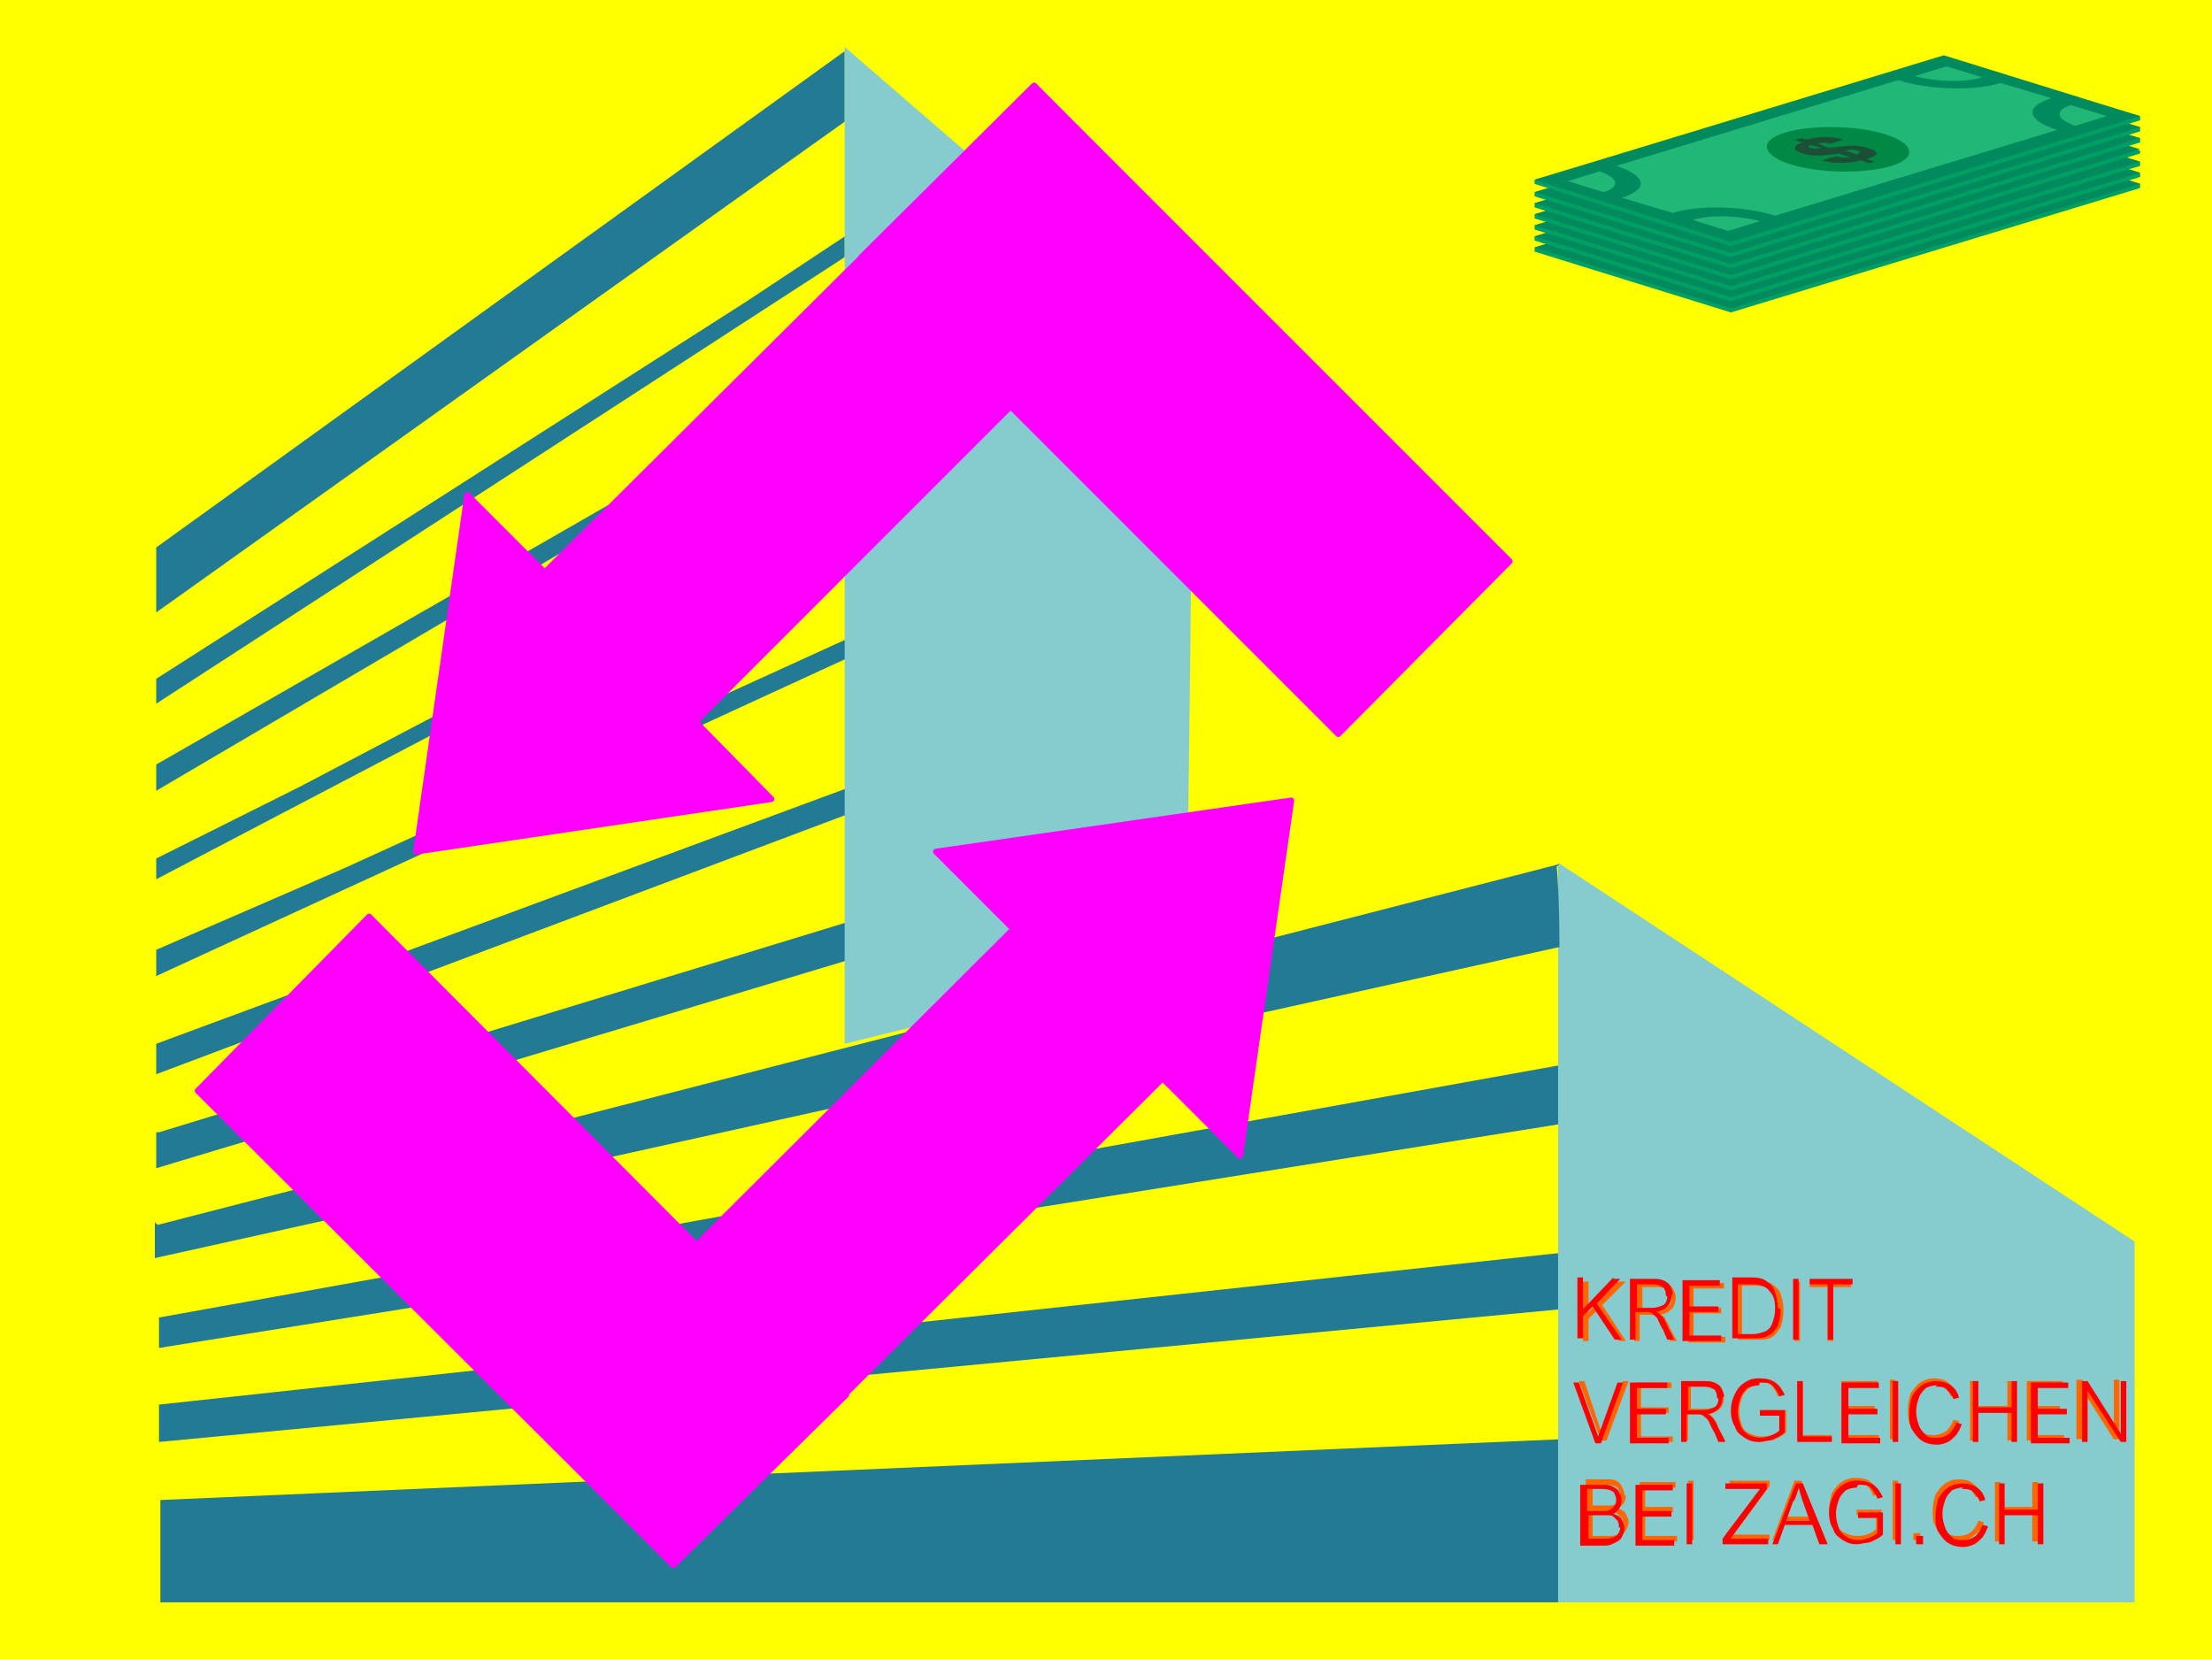
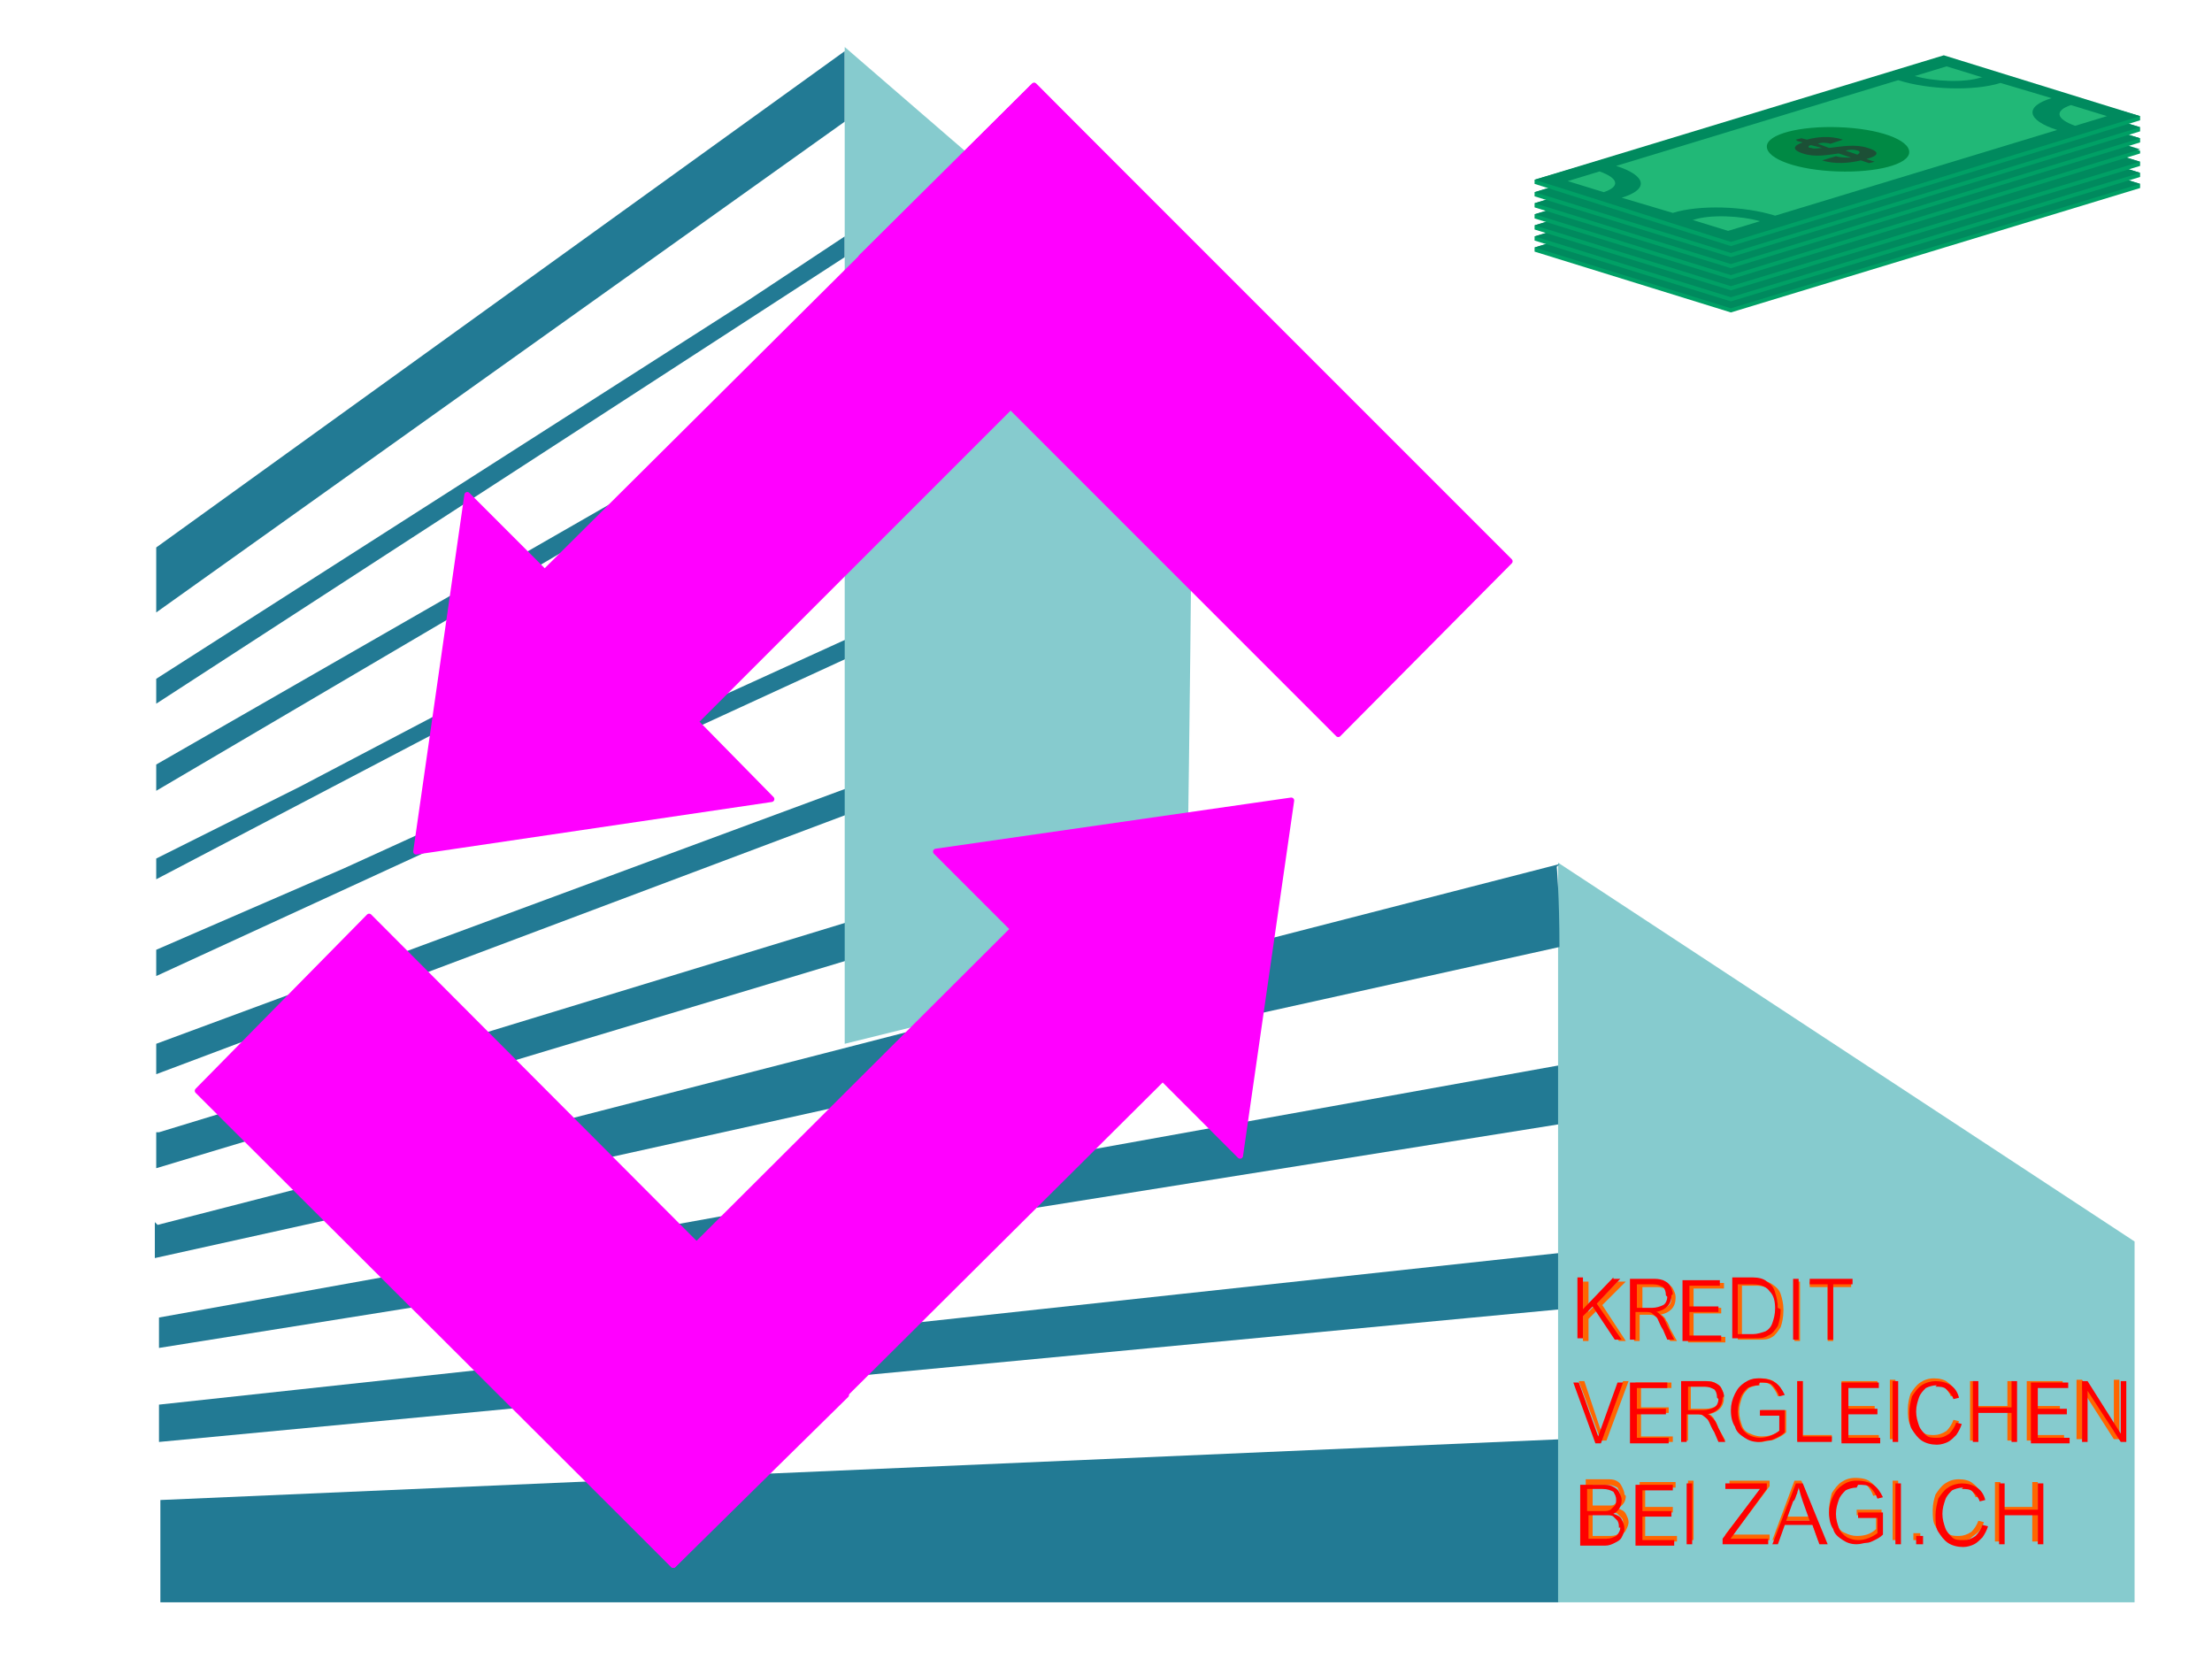
<svg xmlns="http://www.w3.org/2000/svg" xml:space="preserve" width="1600px" height="1200px" version="1.1" style="shape-rendering:geometricPrecision; text-rendering:geometricPrecision; image-rendering:optimizeQuality; fill-rule:evenodd; clip-rule:evenodd" viewBox="0 0 1600 1200">
  <defs>
    <style type="text/css">
   
    .str0 {stroke:fuchsia;stroke-width:4.233;stroke-linecap:round;stroke-linejoin:round}
    .fil6 {fill:#008944}
    .fil4 {fill:#008A5E}
    .fil3 {fill:#00A065}
    .fil7 {fill:#1C5036}
    .fil5 {fill:#21B877}
    .fil1 {fill:#227A94}
    .fil2 {fill:#86CBCE}
    .fil9 {fill:fuchsia}
    .fil0 {fill:yellow}
    .fil11 {fill:red;fill-rule:nonzero}
    .fil8 {fill:fuchsia;fill-rule:nonzero}
    .fil10 {fill:#FF6600;fill-rule:nonzero}
   
  </style>
  </defs>
  <g id="kredit_vergleich_schweiz">
-     <polygon class="fil0" points="1600,0 1600,1200 0,1200 0,0 " />
    <path class="fil1" d="M1128 1159l-1012 0 0 -74 1014 -44c0,69 -2,118 -2,118l0 0z" />
    <path class="fil1" d="M1131 729c0,80 0,188 -2,276l0 -58 -1014 96 0 -27 1016 -110 -2 -93 -1014 162 0 -22 1016 -183 0 -41 0 -2z" />
    <path class="fil2" d="M1544 1159l0 -261 -417 -274 0 535c0,0 418,0 417,0z" />
    <polygon class="fil1" points="613,266 113,553 113,552 113,572 613,278 " />
    <polygon class="fil1" points="613,361 217,569 113,621 113,636 613,374 " />
    <polygon class="fil1" points="611,37 113,396 113,443 611,88 " />
    <polygon class="fil1" points="611,171 540,218 113,491 113,491 113,509 611,186 " />
    <polygon class="fil1" points="613,667 115,819 113,819 113,824 113,824 113,841 113,841 113,845 615,694 " />
    <path class="fil1" d="M1128 625l-1014 261 -2 -2 0 7 0 0 0 19 1016 -225c0,-37 -2,-59 -2,-58l2 -2z" />
    <polygon class="fil1" points="613,570 113,755 113,755 113,777 613,589 " />
    <polygon class="fil1" points="613,462 249,628 113,687 113,706 613,476 " />
    <path class="fil2" d="M862 251l-251 -217 0 721 247 -61c0,0 7,-450 3,-443l0 0z" />
    <g id="_300121776">
      <g>
        <polygon class="fil3" points="1548,136 1252,226 1110,182 1110,179 1406,91 1548,133 " />
        <polygon class="fil4" points="1548,133 1252,223 1110,179 1406,88 " />
        <path class="fil5" d="M1484 120l0 0 -37 -11 0 0c-19,6 -52,5 -74,-2l0 0 -204 62 0 0c22,7 24,17 4,23l0 0 37 11 0 0c19,-6 52,-5 74,2l0 0 204 -62 0 0c-22,-7 -24,-17 -4,-23z" />
        <path class="fil6" d="M1330 140c29,1 51,9 51,18 0,9 -24,15 -52,14 -29,-1 -51,-9 -51,-18 0,-9 24,-15 52,-14z" />
        <path class="fil7" d="M1343 160c2,-1 3,-2 1,-3 -3,-1 -6,-1 -9,0l9 3zm-33 -7c-2,0 -3,2 0,2 3,1 6,0 8,0l-8 -2zm-11 -4l4 -1 4 1c7,-2 17,-3 26,0l-9 3c-3,-1 -7,-1 -9,0l8 3c9,-1 19,-3 28,0 10,3 7,6 -1,8l6 2 -4 1 -6 -2c-8,2 -19,3 -28,0l10 -3c3,1 7,1 11,1l-9 -3c-8,1 -17,3 -26,0 -9,-3 -6,-6 0,-8l-4 -1z" />
        <path class="fil5" d="M1157 173l0 0 -23 7 26 8 0 0c12,-4 11,-10 -3,-15z" />
        <path class="fil5" d="M1224 207l0 0 26 8 23 -7 0 0c-14,-4 -36,-5 -48,-1z" />
        <path class="fil5" d="M1501 139l0 0 23 -7 -26 -8 0 0c-12,4 -11,10 3,15z" />
        <path class="fil5" d="M1434 104l0 0 -26 -8 -23 7 0 0c14,4 36,5 48,1z" />
      </g>
      <g>
        <polygon class="fil3" points="1548,128 1252,218 1110,174 1110,171 1406,83 1548,125 " />
        <polygon class="fil4" points="1548,125 1252,215 1110,171 1406,80 " />
-         <path class="fil5" d="M1484 112l0 0 -37 -11 0 0c-19,6 -52,5 -74,-2l0 0 -204 62 0 0c22,7 24,17 4,23l0 0 37 11 0 0c19,-6 52,-5 74,2l0 0 204 -62 0 0c-22,-7 -24,-17 -4,-23z" />
        <path class="fil6" d="M1330 132c29,1 51,9 51,18 0,9 -24,15 -52,14 -29,-1 -51,-9 -51,-18 0,-9 24,-15 52,-14z" />
        <path class="fil7" d="M1343 152c2,-1 3,-2 1,-3 -3,-1 -6,-1 -9,0l9 3zm-33 -7c-2,0 -3,2 0,2 3,1 6,0 8,0l-8 -2zm-11 -4l4 -1 4 1c7,-2 17,-3 26,0l-9 3c-3,-1 -7,-1 -9,0l8 3c9,-1 19,-3 28,0 10,3 7,6 -1,8l6 2 -4 1 -6 -2c-8,2 -19,3 -28,0l10 -3c3,1 7,1 11,1l-9 -3c-8,1 -17,3 -26,0 -9,-3 -6,-6 0,-8l-4 -1z" />
        <path class="fil5" d="M1157 165l0 0 -23 7 26 8 0 0c12,-4 11,-10 -3,-15z" />
        <path class="fil5" d="M1224 199l0 0 26 8 23 -7 0 0c-14,-4 -36,-5 -48,-1z" />
        <path class="fil5" d="M1501 131l0 0 23 -7 -26 -8 0 0c-12,4 -11,10 3,15z" />
        <path class="fil5" d="M1434 96l0 0 -26 -8 -23 7 0 0c14,4 36,5 48,1z" />
      </g>
      <g>
        <polygon class="fil3" points="1548,120 1252,210 1110,166 1110,163 1406,75 1548,117 " />
        <polygon class="fil4" points="1548,117 1252,207 1110,163 1406,72 " />
        <path class="fil5" d="M1484 104l0 0 -37 -11 0 0c-19,6 -52,5 -74,-2l0 0 -204 62 0 0c22,7 24,17 4,23l0 0 37 11 0 0c19,-6 52,-5 74,2l0 0 204 -62 0 0c-22,-7 -24,-17 -4,-23z" />
        <path class="fil6" d="M1330 124c29,1 51,9 51,18 0,9 -24,15 -52,14 -29,-1 -51,-9 -51,-18 0,-9 24,-15 52,-14z" />
        <path class="fil7" d="M1343 144c2,-1 3,-2 1,-3 -3,-1 -6,-1 -9,0l9 3zm-33 -7c-2,0 -3,2 0,2 3,1 6,0 8,0l-8 -2zm-11 -4l4 -1 4 1c7,-2 17,-3 26,0l-9 3c-3,-1 -7,-1 -9,0l8 3c9,-1 19,-3 28,0 10,3 7,6 -1,8l6 2 -4 1 -6 -2c-8,2 -19,3 -28,0l10 -3c3,1 7,1 11,1l-9 -3c-8,1 -17,3 -26,0 -9,-3 -6,-6 0,-8l-4 -1z" />
        <path class="fil5" d="M1157 157l0 0 -23 7 26 8 0 0c12,-4 11,-10 -3,-15z" />
        <path class="fil5" d="M1224 191l0 0 26 8 23 -7 0 0c-14,-4 -36,-5 -48,-1z" />
        <path class="fil5" d="M1501 123l0 0 23 -7 -26 -8 0 0c-12,4 -11,10 3,15z" />
        <path class="fil5" d="M1434 88l0 0 -26 -8 -23 7 0 0c14,4 36,5 48,1z" />
      </g>
      <g>
        <polygon class="fil3" points="1548,111 1252,202 1110,158 1110,155 1406,67 1548,109 " />
        <polygon class="fil4" points="1548,108 1252,199 1110,155 1406,64 " />
        <path class="fil5" d="M1484 96l0 0 -37 -11 0 0c-19,6 -52,5 -74,-2l0 0 -204 62 0 0c22,7 24,17 4,23l0 0 37 11 0 0c19,-6 52,-5 74,2l0 0 204 -62 0 0c-22,-7 -24,-17 -4,-23z" />
        <path class="fil6" d="M1330 116c29,1 51,9 51,18 0,9 -24,15 -52,14 -29,-1 -51,-9 -51,-18 0,-9 24,-15 52,-14z" />
        <path class="fil7" d="M1343 136c2,-1 3,-2 1,-3 -3,-1 -6,-1 -9,0l9 3zm-33 -7c-2,0 -3,2 0,2 3,1 6,0 8,0l-8 -2zm-11 -4l4 -1 4 1c7,-2 17,-3 26,0l-9 3c-3,-1 -7,-1 -9,0l8 3c9,-1 19,-3 28,0 10,3 7,6 -1,8l6 2 -4 1 -6 -2c-8,2 -19,3 -28,0l10 -3c3,1 7,1 11,1l-9 -3c-8,1 -17,3 -26,0 -9,-3 -6,-6 0,-8l-4 -1z" />
        <path class="fil5" d="M1157 148l0 0 -23 7 26 8 0 0c12,-4 11,-10 -3,-15z" />
        <path class="fil5" d="M1224 183l0 0 26 8 23 -7 0 0c-14,-4 -36,-5 -48,-1z" />
        <path class="fil5" d="M1501 115l0 0 23 -7 -26 -8 0 0c-12,4 -11,10 3,15z" />
        <path class="fil5" d="M1434 80l0 0 -26 -8 -23 7 0 0c14,4 36,5 48,1z" />
      </g>
      <g>
        <polygon class="fil3" points="1548,103 1252,194 1110,150 1110,147 1406,59 1548,100 " />
        <polygon class="fil4" points="1548,100 1252,191 1110,147 1406,56 " />
        <path class="fil5" d="M1484 88l0 0 -37 -11 0 0c-19,6 -52,5 -74,-2l0 0 -204 62 0 0c22,7 24,17 4,23l0 0 37 11 0 0c19,-6 52,-5 74,2l0 0 204 -62 0 0c-22,-7 -24,-17 -4,-23z" />
        <path class="fil6" d="M1330 108c29,1 51,9 51,18 0,9 -24,15 -52,14 -29,-1 -51,-9 -51,-18 0,-9 24,-15 52,-14z" />
        <path class="fil7" d="M1343 128c2,-1 3,-2 1,-3 -3,-1 -6,-1 -9,0l9 3zm-33 -7c-2,0 -3,2 0,2 3,1 6,0 8,0l-8 -2zm-11 -4l4 -1 4 1c7,-2 17,-3 26,0l-9 3c-3,-1 -7,-1 -9,0l8 3c9,-1 19,-3 28,0 10,3 7,6 -1,8l6 2 -4 1 -6 -2c-8,2 -19,3 -28,0l10 -3c3,1 7,1 11,1l-9 -3c-8,1 -17,3 -26,0 -9,-3 -6,-6 0,-8l-4 -1z" />
        <path class="fil5" d="M1157 140l0 0 -23 7 26 8 0 0c12,-4 11,-10 -3,-15z" />
        <path class="fil5" d="M1224 175l0 0 26 8 23 -7 0 0c-14,-4 -36,-5 -48,-1z" />
        <path class="fil5" d="M1501 107l0 0 23 -7 -26 -8 0 0c-12,4 -11,10 3,15z" />
        <path class="fil5" d="M1434 72l0 0 -26 -8 -23 7 0 0c14,4 36,5 48,1z" />
      </g>
      <g>
        <polygon class="fil3" points="1548,95 1252,186 1110,142 1110,139 1406,51 1548,92 " />
        <polygon class="fil4" points="1548,92 1252,183 1110,139 1406,48 " />
        <path class="fil5" d="M1484 79l0 0 -37 -11 0 0c-19,6 -52,5 -74,-2l0 0 -204 62 0 0c22,7 24,17 4,23l0 0 37 11 0 0c19,-6 52,-5 74,2l0 0 204 -62 0 0c-22,-7 -24,-17 -4,-23z" />
        <path class="fil6" d="M1330 100c29,1 51,9 51,18 0,9 -24,15 -52,14 -29,-1 -51,-9 -51,-18 0,-9 24,-15 52,-14z" />
        <path class="fil7" d="M1343 120c2,-1 3,-2 1,-3 -3,-1 -6,-1 -9,0l9 3zm-33 -7c-2,0 -3,2 0,2 3,1 6,0 8,0l-8 -2zm-11 -4l4 -1 4 1c7,-2 17,-3 26,0l-9 3c-3,-1 -7,-1 -9,0l8 3c9,-1 19,-3 28,0 10,3 7,6 -1,8l6 2 -4 1 -6 -2c-8,2 -19,3 -28,0l10 -3c3,1 7,1 11,1l-9 -3c-8,1 -17,3 -26,0 -9,-3 -6,-6 0,-8l-4 -1z" />
        <path class="fil5" d="M1157 132l0 0 -23 7 26 8 0 0c12,-4 11,-10 -3,-15z" />
        <path class="fil5" d="M1224 167l0 0 26 8 23 -7 0 0c-14,-4 -36,-5 -48,-1z" />
        <path class="fil5" d="M1501 99l0 0 23 -7 -26 -8 0 0c-12,4 -11,10 3,15z" />
-         <path class="fil5" d="M1434 64l0 0 -26 -8 -23 7 0 0c14,4 36,5 48,1z" />
      </g>
      <g>
        <polygon class="fil3" points="1548,87 1252,178 1110,133 1110,130 1406,43 1548,84 " />
        <polygon class="fil4" points="1548,84 1252,175 1110,130 1406,40 " />
        <path class="fil5" d="M1484 71l0 0 -37 -11 0 0c-19,6 -52,5 -74,-2l0 0 -204 62 0 0c22,7 24,17 4,23l0 0 37 11 0 0c19,-6 52,-5 74,2l0 0 204 -62 0 0c-22,-7 -24,-17 -4,-23z" />
-         <path class="fil6" d="M1330 92c29,1 51,9 51,18 0,9 -24,15 -52,14 -29,-1 -51,-9 -51,-18 0,-9 24,-15 52,-14z" />
+         <path class="fil6" d="M1330 92c29,1 51,9 51,18 0,9 -24,15 -52,14 -29,-1 -51,-9 -51,-18 0,-9 24,-15 52,-14" />
        <path class="fil7" d="M1343 112c2,-1 3,-2 1,-3 -3,-1 -6,-1 -9,0l9 3zm-33 -7c-2,0 -3,2 0,2 3,1 6,0 8,0l-8 -2zm-11 -4l4 -1 4 1c7,-2 17,-3 26,0l-9 3c-3,-1 -7,-1 -9,0l8 3c9,-1 19,-3 28,0 10,3 7,6 -1,8l6 2 -4 1 -6 -2c-8,2 -19,3 -28,0l10 -3c3,1 7,1 11,1l-9 -3c-8,1 -17,3 -26,0 -9,-3 -6,-6 0,-8l-4 -1z" />
        <path class="fil5" d="M1157 124l0 0 -23 7 26 8 0 0c12,-4 11,-10 -3,-15z" />
        <path class="fil5" d="M1224 159l0 0 26 8 23 -7 0 0c-14,-4 -36,-5 -48,-1z" />
        <path class="fil5" d="M1501 91l0 0 23 -7 -26 -8 0 0c-12,4 -11,10 3,15z" />
        <path class="fil5" d="M1434 56l0 0 -26 -8 -23 7 0 0c14,4 36,5 48,1z" />
      </g>
    </g>
    <g id="_212585728">
      <g>
        <polygon class="fil8 str0" points="748,62 394,414 338,358 301,616 558,578 503,522 855,170 " />
        <polygon class="fil9 str0" points="748,62 1092,406 968,531 623,186 " />
      </g>
      <g>
        <polygon class="fil8 str0" points="487,1132 841,780 897,836 934,579 677,616 733,672 380,1024 " />
        <polygon class="fil9 str0" points="487,1132 143,789 267,663 612,1009 " />
      </g>
    </g>
    <path class="fil10" d="M1171 927l5 0 -17 17 17 26 -5 0 -15 -23 -7 7 0 16 -4 0 0 -43 4 0 0 22 21 -22zm41 12c0,3 -1,6 -3,8 -2,2 -4,3 -8,4l0 0c1,0 2,1 2,1 1,1 2,2 2,3 1,1 2,3 3,6l5 9 -5 0 -3 -7c-2,-3 -3,-6 -4,-7 -1,-2 -2,-3 -4,-4 -1,-1 -3,-1 -5,-1l-6 0 0 19 -4 0 0 -43 16 0c3,0 5,0 7,1 2,1 4,2 5,4 1,2 2,4 2,6zm-4 0c0,-3 -1,-5 -2,-6 -2,-1 -4,-2 -7,-2l-11 0 0 16 11 0c3,0 6,-1 7,-2 2,-1 3,-3 3,-6zm17 -8l0 15 20 0 0 4 -20 0 0 17 23 0 0 4 -27 0 0 -43 26 0 0 4 -22 0zm65 17c0,5 -1,9 -2,12 -2,3 -4,6 -6,7 -3,2 -6,2 -10,2l-15 0 0 -43 15 0c4,0 7,1 10,3 3,2 5,4 6,7 1,3 2,7 2,11zm-4 0c0,-6 -1,-10 -4,-13 -2,-3 -6,-5 -11,-5l-11 0 0 36 11 0c3,0 6,-1 8,-2 2,-1 4,-3 5,-6 1,-3 2,-6 2,-11zm12 22l0 -43 4 0 0 43 -4 0zm28 -39l0 39 -4 0 0 -39 -13 0 0 -4 30 0 0 4 -13 0zm-166 107l14 -39 4 0 -16 43 -4 0 -16 -43 4 0 13 39 0 0zm27 -35l0 15 20 0 0 4 -20 0 0 17 23 0 0 4 -27 0 0 -43 26 0 0 4 -22 0zm60 8c0,3 -1,6 -3,8 -2,2 -4,3 -8,4l0 0c1,0 2,1 2,1 1,1 2,2 2,3 1,1 2,3 3,6l5 9 -5 0 -3 -7c-2,-3 -3,-6 -4,-7 -1,-2 -2,-3 -4,-4 -1,-1 -3,-1 -5,-1l-6 0 0 19 -4 0 0 -43 16 0c3,0 5,0 7,1 2,1 4,2 5,4 1,2 2,4 2,6zm-4 0c0,-3 -1,-5 -2,-6 -2,-1 -4,-2 -7,-2l-11 0 0 16 11 0c3,0 6,-1 7,-2 2,-1 3,-3 3,-6zm30 -9c-3,0 -6,1 -8,2 -2,2 -4,4 -5,7 -1,3 -2,6 -2,10 0,4 1,7 2,10 1,3 3,5 6,6 2,1 5,2 8,2 5,0 10,-1 14,-5l0 -10 -14 0 0 -4 18 0 0 16c-2,2 -4,3 -6,4 -2,1 -4,2 -6,2 -2,0 -4,1 -6,1 -4,0 -7,-1 -10,-3 -3,-2 -5,-4 -7,-8 -2,-3 -3,-7 -3,-12 0,-4 1,-8 2,-12 2,-3 4,-6 7,-8 3,-2 6,-3 10,-3 5,0 9,1 11,3 3,2 5,5 6,9l-4 1c-1,-3 -3,-6 -5,-8 -2,-2 -5,-2 -9,-2zm52 36l0 4 -25 0 0 -43 4 0 0 39 21 0zm11 -36l0 15 20 0 0 4 -20 0 0 17 23 0 0 4 -27 0 0 -43 26 0 0 4 -22 0zm31 39l0 -43 4 0 0 43 -4 0zm32 -40c-3,0 -6,1 -8,2 -2,2 -4,4 -5,7 -1,3 -2,6 -2,9 0,4 1,7 2,10 1,3 3,5 5,7 2,2 5,2 8,2 3,0 6,-1 9,-3 2,-2 4,-5 5,-8l4 1c-1,3 -2,5 -4,7 -2,2 -4,3 -6,5 -2,1 -5,2 -8,2 -4,0 -7,-1 -10,-3 -3,-2 -5,-4 -7,-8 -2,-3 -2,-7 -2,-12 0,-4 1,-8 2,-11 2,-3 4,-6 7,-8 3,-2 6,-3 10,-3 4,0 8,1 10,3 3,2 5,5 6,9l-4 1c-1,-3 -3,-5 -5,-7 -2,-2 -5,-2 -8,-2zm53 16l0 -18 4 0 0 43 -4 0 0 -21 -23 0 0 21 -4 0 0 -43 4 0 0 18 23 0zm18 -15l0 15 20 0 0 4 -20 0 0 17 23 0 0 4 -27 0 0 -43 26 0 0 4 -22 0zm59 33l0 -37 4 0 0 43 -4 0 -23 -36 0 0 0 36 -4 0 0 -43 4 0 23 37 0 0zm-353 47c0,4 -2,7 -6,9 3,1 5,2 6,4 1,2 2,4 2,6 0,2 -1,4 -2,6 -1,2 -3,3 -5,4 -2,1 -4,2 -7,2l-17 0 0 -43 15 0c3,0 5,0 7,1 2,1 3,2 4,4 1,2 2,4 2,6zm-4 0c0,-2 -1,-4 -2,-6 -2,-1 -4,-2 -7,-2l-11 0 0 15 12 0c2,0 3,0 4,-1 1,-1 2,-2 3,-3 1,-1 1,-3 1,-4zm2 20c0,-2 0,-3 -1,-4 -1,-1 -2,-2 -3,-3 -1,-1 -3,-1 -5,-1l-13 0 0 17 13 0c3,0 5,-1 7,-2 2,-1 2,-4 2,-6zm16 -27l0 15 20 0 0 4 -20 0 0 17 23 0 0 4 -27 0 0 -43 26 0 0 4 -22 0zm31 39l0 -43 4 0 0 43 -4 0zm31 -4l28 0 0 4 -32 0 0 -4 27 -35 -24 0 0 -4 29 0 0 4 -27 36zm63 4l-5 -14 -19 0 -5 14 -4 0 16 -43 5 0 17 43 -5 0zm-18 -30l-5 13 17 0 -5 -13c-1,-3 -2,-6 -3,-10l0 0c0,1 -1,3 -1,4 -1,2 -1,3 -2,5zm45 -10c-3,0 -6,1 -8,2 -2,2 -4,4 -5,7 -1,3 -2,6 -2,10 0,4 1,7 2,10 1,3 3,5 6,6 2,1 5,2 8,2 5,0 10,-1 14,-5l0 -10 -14 0 0 -4 18 0 0 16c-2,2 -4,3 -6,4 -2,1 -4,2 -6,2 -2,0 -4,1 -6,1 -4,0 -7,-1 -10,-3 -3,-2 -5,-4 -7,-8 -2,-3 -3,-7 -3,-12 0,-4 1,-8 2,-12 2,-3 4,-6 7,-8 3,-2 6,-3 10,-3 5,0 9,1 11,3 3,2 5,5 6,9l-4 1c-1,-3 -3,-6 -5,-8 -2,-2 -5,-2 -9,-2zm27 40l0 -43 4 0 0 43 -4 0zm15 0l0 -5 5 0 0 5 -5 0zm33 -40c-3,0 -6,1 -8,2 -2,2 -4,4 -5,7 -1,3 -2,6 -2,9 0,4 1,7 2,10 1,3 3,5 5,7 2,2 5,2 8,2 3,0 6,-1 9,-3 2,-2 4,-5 5,-8l4 1c-1,3 -2,5 -4,7 -2,2 -4,3 -6,5 -2,1 -5,2 -8,2 -4,0 -7,-1 -10,-3 -3,-2 -5,-4 -7,-8 -2,-3 -2,-7 -2,-12 0,-4 1,-8 2,-11 2,-3 4,-6 7,-8 3,-2 6,-3 10,-3 4,0 8,1 10,3 3,2 5,5 6,9l-4 1c-1,-3 -3,-5 -5,-7 -2,-2 -5,-2 -8,-2zm53 16l0 -18 4 0 0 43 -4 0 0 -21 -23 0 0 21 -4 0 0 -43 4 0 0 18 23 0z" />
    <path class="fil11" d="M1167 925l5 0 -17 18 18 26 -5 0 -16 -24 -7 7 0 16 -4 0 0 -44 4 0 0 23 22 -23zm42 12c0,3 -1,6 -3,8 -2,2 -4,3 -8,4l0 0c1,0 2,1 2,1 1,1 2,2 3,3 1,1 2,4 3,6l5 10 -5 0 -3 -7c-2,-3 -3,-6 -4,-8 -1,-2 -3,-3 -4,-4 -1,-1 -3,-1 -5,-1l-7 0 0 20 -4 0 0 -44 16 0c3,0 5,0 8,1 2,1 4,2 5,4 1,2 2,4 2,6zm-4 0c0,-3 -1,-5 -2,-6 -2,-1 -4,-2 -7,-2l-12 0 0 17 11 0c3,0 6,-1 8,-2 2,-1 3,-4 3,-6zm17 -8l0 16 21 0 0 4 -21 0 0 17 23 0 0 4 -28 0 0 -44 27 0 0 4 -22 0zm66 18c0,5 -1,9 -2,12 -2,3 -4,6 -7,7 -3,2 -6,2 -10,2l-16 0 0 -44 15 0c4,0 8,1 10,3 3,2 5,4 6,8 1,3 2,7 2,11zm-4 0c0,-6 -1,-10 -4,-13 -2,-3 -6,-5 -12,-5l-11 0 0 36 11 0c3,0 6,-1 9,-2 2,-1 4,-3 5,-6 1,-3 2,-6 2,-11zm13 22l0 -44 4 0 0 44 -4 0zm29 -40l0 40 -4 0 0 -40 -13 0 0 -4 31 0 0 4 -13 0zm-170 110l14 -39 4 0 -16 44 -4 0 -16 -44 4 0 14 39 0 0zm28 -36l0 16 21 0 0 4 -21 0 0 17 23 0 0 4 -28 0 0 -44 27 0 0 4 -22 0zm62 8c0,3 -1,6 -3,8 -2,2 -4,3 -8,4l0 0c1,0 2,1 2,1 1,1 2,2 3,3 1,1 2,4 3,6l5 10 -5 0 -3 -7c-2,-3 -3,-6 -4,-8 -1,-2 -3,-3 -4,-4 -1,-1 -3,-1 -5,-1l-7 0 0 20 -4 0 0 -44 16 0c3,0 5,0 8,1 2,1 4,2 5,4 1,2 2,4 2,6zm-4 0c0,-3 -1,-5 -2,-6 -2,-1 -4,-2 -7,-2l-12 0 0 17 11 0c3,0 6,-1 8,-2 2,-1 3,-4 3,-6zm30 -9c-3,0 -6,1 -8,2 -2,2 -4,4 -5,7 -1,3 -2,6 -2,10 0,4 1,7 2,10 1,3 3,5 6,7 2,1 5,2 8,2 5,0 10,-2 14,-5l0 -11 -14 0 0 -4 18 0 0 16c-2,2 -4,3 -6,4 -2,1 -4,2 -6,2 -2,0 -4,1 -7,1 -4,0 -7,-1 -10,-3 -3,-2 -6,-4 -7,-8 -2,-3 -3,-7 -3,-12 0,-4 1,-8 3,-12 2,-4 4,-6 7,-8 3,-2 6,-3 10,-3 5,0 9,1 12,3 3,2 5,5 7,9l-4 1c-1,-3 -3,-6 -5,-8 -2,-2 -5,-2 -9,-2zm53 37l0 4 -25 0 0 -44 4 0 0 40 21 0zm12 -36l0 16 21 0 0 4 -21 0 0 17 23 0 0 4 -28 0 0 -44 27 0 0 4 -22 0zm32 40l0 -44 4 0 0 44 -4 0zm32 -41c-3,0 -6,1 -8,2 -2,2 -4,4 -5,7 -1,3 -2,6 -2,10 0,4 1,7 2,10 1,3 3,5 5,7 2,2 5,2 8,2 4,0 6,-1 9,-3 2,-2 4,-5 5,-8l4 1c-1,3 -2,5 -4,8 -2,2 -4,4 -6,5 -2,1 -5,2 -8,2 -4,0 -8,-1 -11,-3 -3,-2 -5,-5 -7,-8 -2,-3 -2,-8 -2,-12 0,-4 1,-8 2,-12 2,-3 4,-6 7,-8 3,-2 7,-3 10,-3 4,0 8,1 11,3 3,2 5,5 6,9l-4 1c-1,-3 -3,-5 -5,-7 -2,-2 -5,-2 -8,-2zm54 16l0 -19 4 0 0 44 -4 0 0 -21 -24 0 0 21 -4 0 0 -44 4 0 0 19 24 0zm19 -15l0 16 21 0 0 4 -21 0 0 17 23 0 0 4 -28 0 0 -44 27 0 0 4 -22 0zm60 34l0 -38 4 0 0 44 -4 0 -24 -37 0 0 0 37 -4 0 0 -44 4 0 24 38 0 0zm-361 48c0,4 -2,8 -6,10 3,1 5,2 6,4 1,2 2,4 2,7 0,2 -1,4 -2,6 -1,2 -3,3 -5,4 -2,1 -4,2 -7,2l-18 0 0 -44 16 0c3,0 5,0 7,1 2,1 4,2 5,4 1,2 2,4 2,6zm-4 0c0,-3 -1,-4 -2,-6 -2,-1 -4,-2 -8,-2l-11 0 0 16 12 0c2,0 3,0 5,-1 1,-1 2,-2 3,-3 1,-1 1,-3 1,-4zm2 20c0,-2 0,-3 -1,-5 -1,-1 -2,-2 -3,-3 -1,-1 -3,-1 -5,-1l-13 0 0 17 13 0c3,0 5,-1 7,-2 2,-2 3,-4 3,-6zm17 -28l0 16 21 0 0 4 -21 0 0 17 23 0 0 4 -28 0 0 -44 27 0 0 4 -22 0zm32 40l0 -44 4 0 0 44 -4 0zm31 -4l28 0 0 4 -33 0 0 -4 27 -36 -25 0 0 -4 30 0 0 4 -27 37zm65 4l-5 -14 -20 0 -5 14 -4 0 17 -44 5 0 18 44 -5 0zm-19 -31l-5 14 17 0 -5 -14c-1,-3 -2,-6 -3,-10l0 0c0,1 -1,3 -1,4 -1,2 -1,3 -2,5zm46 -10c-3,0 -6,1 -8,2 -2,2 -4,4 -5,7 -1,3 -2,6 -2,10 0,4 1,7 2,10 1,3 3,5 6,7 2,1 5,2 8,2 5,0 10,-2 14,-5l0 -11 -14 0 0 -4 18 0 0 16c-2,2 -4,3 -6,4 -2,1 -4,2 -6,2 -2,0 -4,1 -7,1 -4,0 -7,-1 -10,-3 -3,-2 -6,-4 -7,-8 -2,-3 -3,-7 -3,-12 0,-4 1,-8 3,-12 2,-4 4,-6 7,-8 3,-2 6,-3 10,-3 5,0 9,1 12,3 3,2 5,5 7,9l-4 1c-1,-3 -3,-6 -5,-8 -2,-2 -5,-2 -9,-2zm28 41l0 -44 4 0 0 44 -4 0zm15 0l0 -6 5 0 0 6 -5 0zm34 -41c-3,0 -6,1 -8,2 -2,2 -4,4 -5,7 -1,3 -2,6 -2,10 0,4 1,7 2,10 1,3 3,5 5,7 2,2 5,2 8,2 4,0 6,-1 9,-3 2,-2 4,-5 5,-8l4 1c-1,3 -2,5 -4,8 -2,2 -4,4 -6,5 -2,1 -5,2 -8,2 -4,0 -8,-1 -11,-3 -3,-2 -5,-5 -7,-8 -2,-3 -2,-8 -2,-12 0,-4 1,-8 2,-12 2,-3 4,-6 7,-8 3,-2 7,-3 10,-3 4,0 8,1 11,3 3,2 5,5 6,9l-4 1c-1,-3 -3,-5 -5,-7 -2,-2 -5,-2 -8,-2zm54 16l0 -19 4 0 0 44 -4 0 0 -21 -24 0 0 21 -4 0 0 -44 4 0 0 19 24 0z" />
  </g>
</svg>